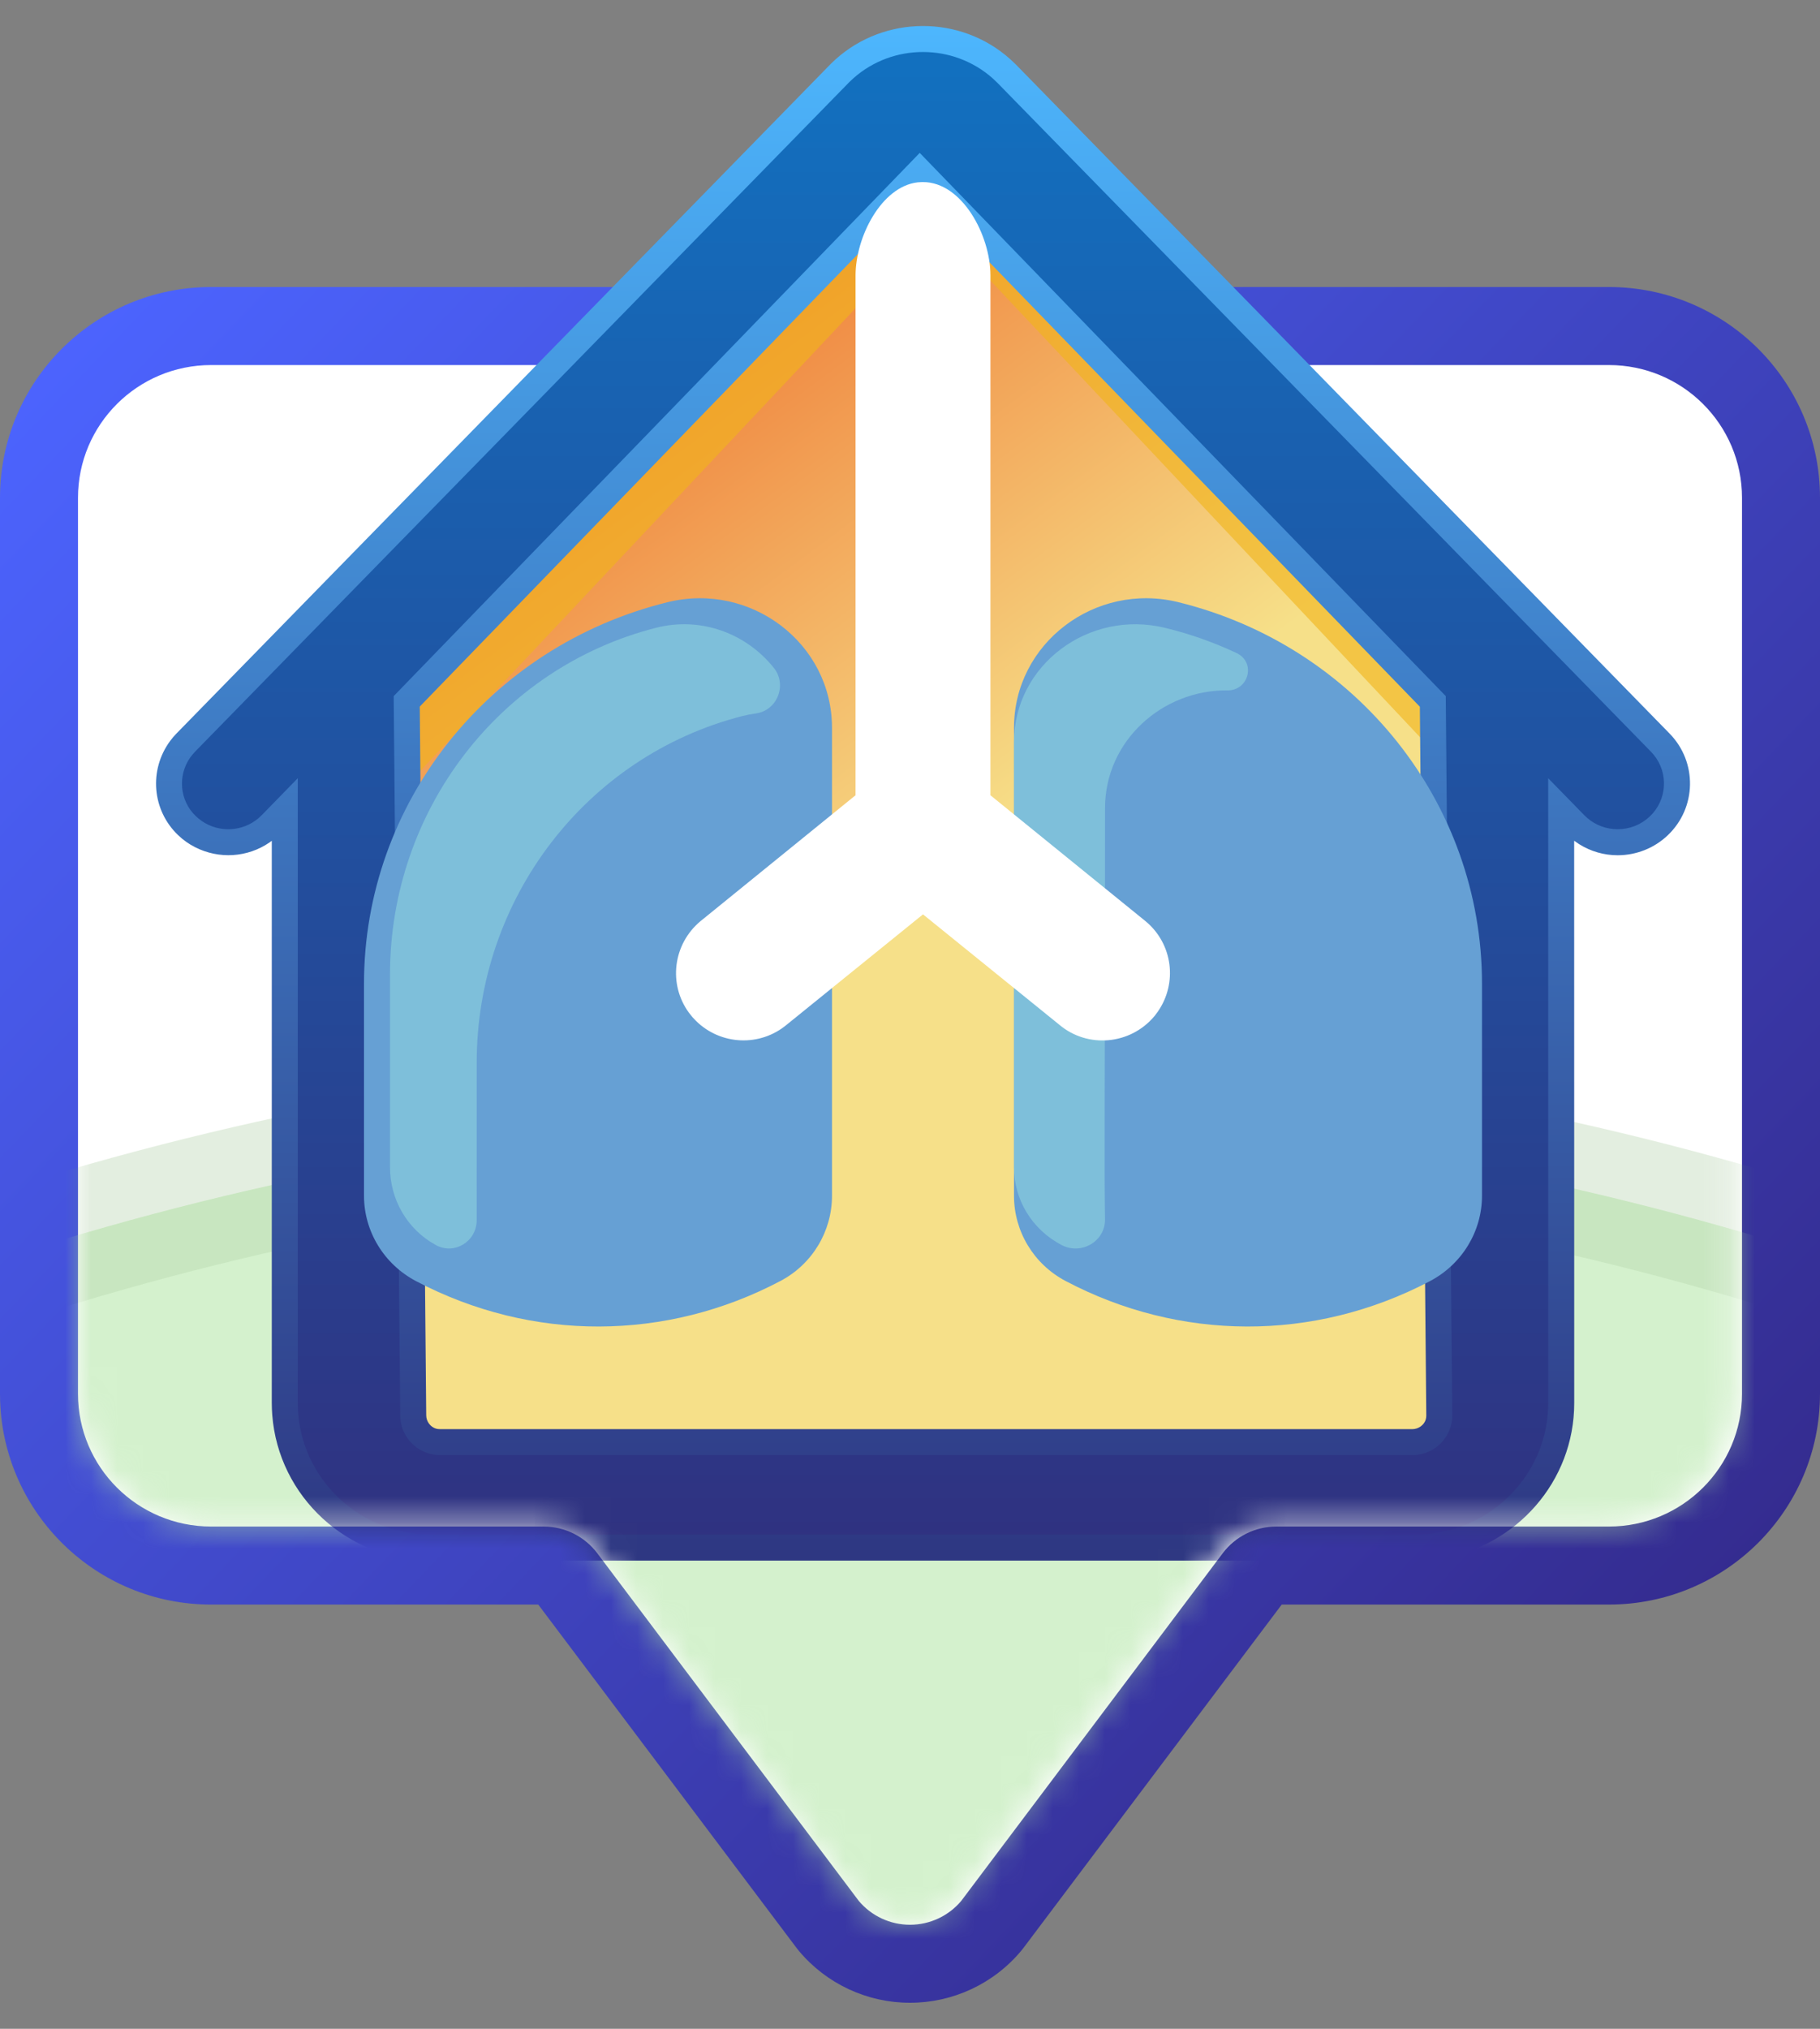
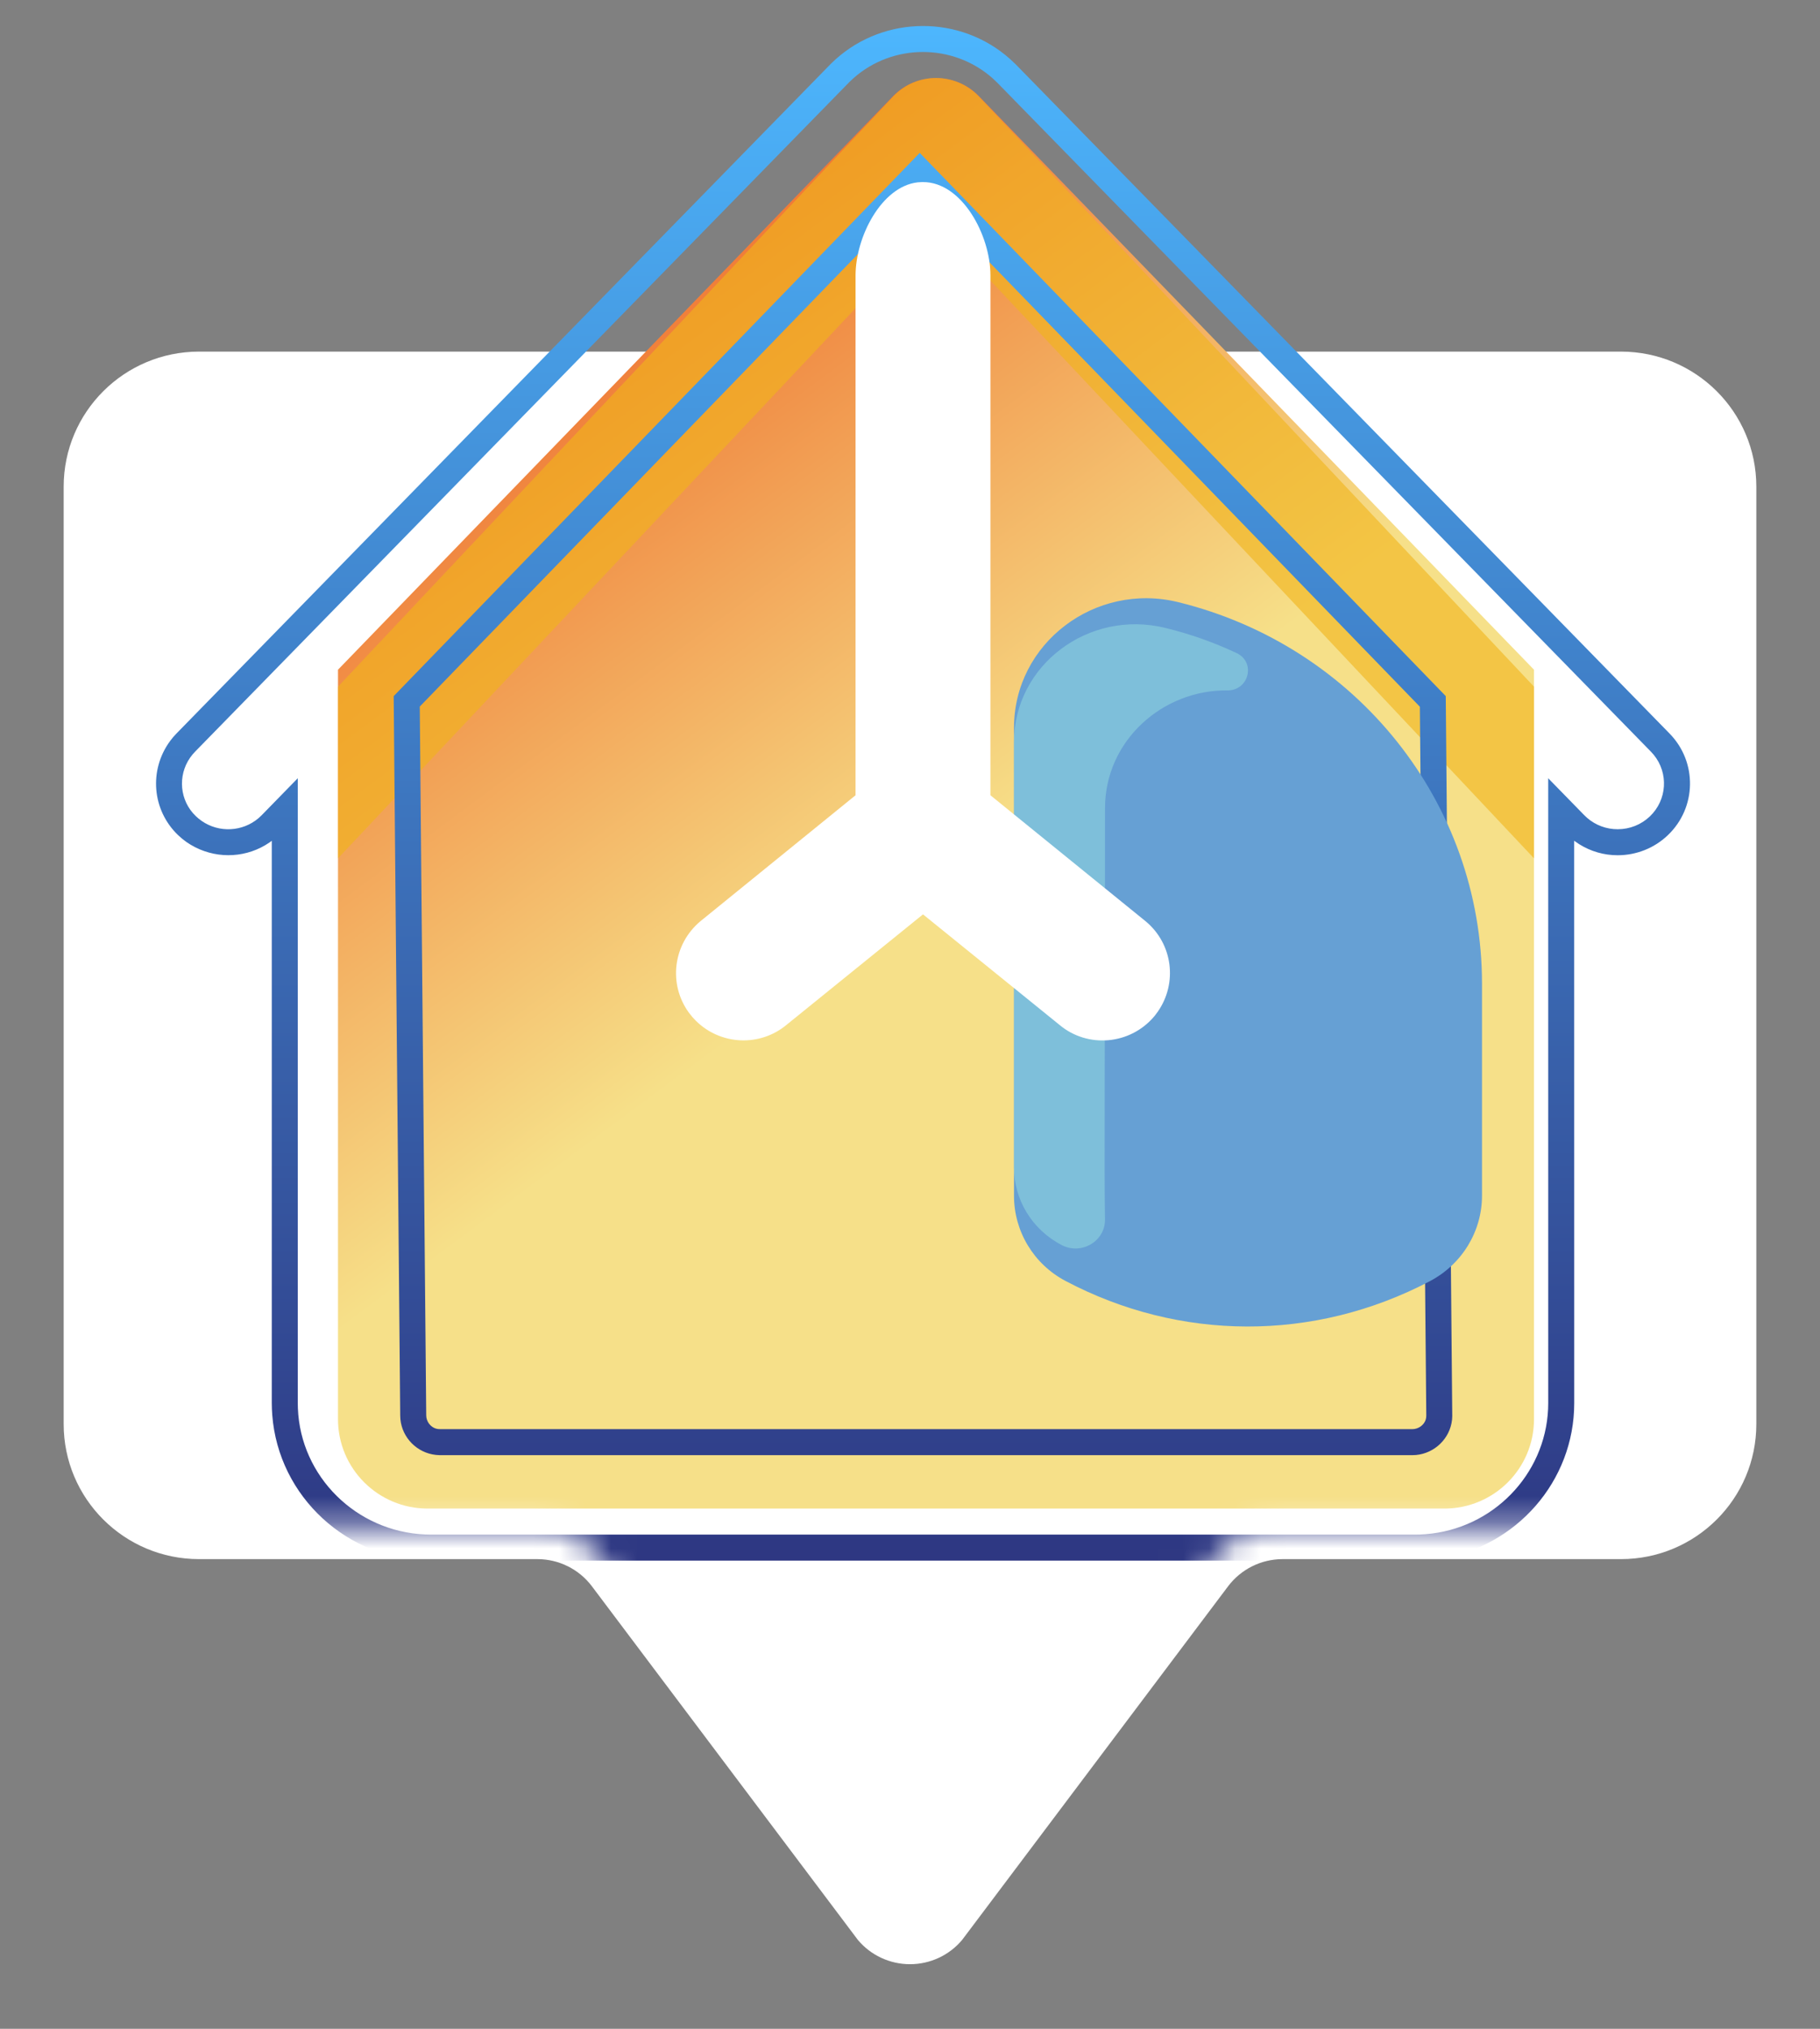
<svg xmlns="http://www.w3.org/2000/svg" xmlns:xlink="http://www.w3.org/1999/xlink" id="respir" viewBox="0 0 70 78" shape-rendering="geometricPrecision" text-rendering="geometricPrecision">
  <rect x="0" y="0" width="70" height="78" fill="#808080" stroke="none" />
  <style />
  <defs>
    <path id="respir-path-2" d="M49.35,0L58.69,0C61.508,0,63.793,2.285,63.793,5.103L63.793,59.552C63.793,62.37,61.508,64.655,58.69,64.655L45.931,64.655C45.128,64.658,44.373,65.035,43.89,65.676L33.861,79.047C33.375,79.629,32.655,79.965,31.896,79.965C31.138,79.965,30.418,79.629,29.932,79.047L19.903,65.676C19.42,65.035,18.665,64.658,17.862,64.655L5.103,64.655C2.285,64.655,0,62.37,0,59.552L0,5.103C0,2.285,2.285,0,5.103,0L49.35,0Z" />
    <linearGradient id="respir-border-fill" x1="0" y1="0.056" x2="1" y2="0.944" spreadMethod="pad" gradientUnits="objectBoundingBox">
      <stop id="respir-border-fill-0" offset="0%" stop-color="rgb(76,100,255)" />
      <stop id="respir-border-fill-1" offset="100%" stop-color="rgb(49,36,128)" />
    </linearGradient>
    <linearGradient id="respir-shape-fill" x1="0.16" y1="0.013" x2="0.5" y2="0.568" spreadMethod="pad" gradientUnits="objectBoundingBox">
      <stop id="respir-shape-fill-0" offset="0%" stop-color="rgb(237,84,23)" />
      <stop id="respir-shape-fill-1" offset="100%" stop-color="rgb(246,224,137)" />
    </linearGradient>
    <linearGradient id="respir-shape2-fill" x1="0.5" y1="0" x2="0.5" y2="1" spreadMethod="pad" gradientUnits="objectBoundingBox">
      <stop id="respir-shape2-fill-0" offset="0%" stop-color="rgb(17,114,193)" />
      <stop id="respir-shape2-fill-1" offset="100%" stop-color="rgb(48,49,128)" />
    </linearGradient>
    <linearGradient id="respir-shape3-fill" x1="0.5" y1="0" x2="0.5" y2="1" spreadMethod="pad" gradientUnits="objectBoundingBox">
      <stop id="respir-shape3-fill-0" offset="0%" stop-color="rgb(77,183,254)" />
      <stop id="respir-shape3-fill-1" offset="100%" stop-color="rgb(46,55,130)" />
    </linearGradient>
  </defs>
  <g id="respir-respir">
    <g id="respir-g1" transform="matrix(1 0 0 1 0 -6)">
      <path id="respir-background" d="M62.343,19.518C65.22,19.518,67.551,21.843,67.551,24.71L67.551,60.752C67.551,63.619,65.22,65.943,62.343,65.943L49.323,65.943C48.504,65.946,47.733,66.33,47.239,66.981L37.005,80.583C36.509,81.175,35.774,81.517,35,81.517C34.226,81.517,33.491,81.175,32.995,80.583L22.761,66.981C22.267,66.33,21.496,65.946,20.677,65.943L7.657,65.943C4.78,65.943,2.449,63.619,2.449,60.752L2.449,24.71C2.449,21.843,4.78,19.518,7.657,19.518L62.343,19.518Z" fill="rgb(255,255,255)" stroke="none" stroke-width="1" />
-       <path id="respir-border" d="M61.88,17.035L8.12,17.035C3.638,17.035,0,20.661,0,25.138L0,59.587L0.004,59.835C0.135,64.197,3.721,67.69,8.12,67.69L20.702,67.69L30.632,80.886L30.73,81.009C31.788,82.272,33.352,83,35,83C36.648,83,38.212,82.272,39.27,81.009L39.368,80.886L49.297,67.69L61.88,67.69C66.362,67.69,70,64.064,70,59.587L70,25.138C70,20.661,66.362,17.035,61.88,17.035ZM61.88,20.035C64.708,20.035,67,22.32,67,25.138L67,59.587C67,62.405,64.708,64.69,61.88,64.69L49.08,64.69C48.275,64.693,47.517,65.07,47.032,65.711L36.971,79.082C36.483,79.664,35.761,80,35,80C34.239,80,33.517,79.664,33.029,79.082L22.968,65.711C22.483,65.07,21.725,64.693,20.92,64.69L8.12,64.69C5.292,64.69,3,62.405,3,59.587L3,25.138C3,22.32,5.292,20.035,8.12,20.035L61.88,20.035Z" fill="url(#respir-border-fill)" stroke="none" stroke-width="1" />
      <g id="respir-house" transform="matrix(1 0 0 1 3 0.035)">
        <g id="respir-g2" mask="url(#respir-mask-3)">
          <g id="respir-earth-2" transform="matrix(1 0 0 1 0.187 -0.188)" opacity="0.543">
            <g id="respir-earth" transform="matrix(1 0 0 1 -82 49)">
-               <circle id="respir-circle1" r="114" transform="matrix(1 0 0 1 114 114)" fill="rgb(176,230,163)" fill-rule="evenodd" stroke="rgb(113,170,96)" stroke-width="5" stroke-opacity="0.348" />
-             </g>
+               </g>
          </g>
          <g id="respir-energy_ts" transform="translate(32.5,36.465) scale(1,1)">
            <g id="respir-energy" transform="translate(-32.5,-36.465)">
              <g id="respir-g3" transform="matrix(1 0 0 1 3 6.965)">
                <path id="respir-shape" d="M31.626,2.671C30.728,1.776,29.272,1.776,28.374,2.671L7,24.748L7,53.562C7,55.461,8.544,57,10.45,57L49.55,57C51.456,57,53,55.461,53,53.562L53,24.748L31.626,2.671Z" fill="url(#respir-shape-fill)" stroke="none" stroke-width="1" />
                <path id="respir-path1" style="mix-blend-mode:multiply" d="M31.626,2.69C30.728,1.77,29.272,1.77,28.374,2.69L7,25.4L7,32L28.374,9.291C29.272,8.37,30.728,8.37,31.626,9.291L53,32L53,25.4L31.626,2.69Z" opacity="0.615" fill="rgb(240,181,27)" stroke="none" stroke-width="1" />
-                 <path id="respir-shape2" d="M26.315,1.801C28.016,0.122,30.745,0.068,32.512,1.638L32.714,1.83L57.858,27.554C58.736,28.452,58.71,29.885,57.8,30.751C57.37,31.161,56.804,31.381,56.219,31.381C55.667,31.382,55.133,31.185,54.714,30.821L54.579,30.693L54.046,30.148L54.047,52.946C54.047,55.863,51.762,58.259,48.87,58.483L48.646,58.496L48.426,58.5L10.574,58.5C7.55,58.5,5.074,56.128,4.957,53.164L4.953,52.946L4.953,30.148L4.421,30.693C3.63,31.503,2.375,31.601,1.472,30.973L1.333,30.868L1.2,30.751C0.331,29.924,0.268,28.581,1.028,27.679L1.142,27.554L26.315,1.801ZM29.374,5.597L9.644,25.964L9.893,53.414C9.893,53.944,10.299,54.384,10.819,54.44L10.932,54.446L48.318,54.446C48.853,54.446,49.295,54.042,49.351,53.529L49.357,53.418L49.108,25.967L29.374,5.597Z" fill="url(#respir-shape2-fill)" stroke="none" stroke-width="1" />
                <path id="respir-shape3" d="M25.964,1.445C27.787,-0.355,30.685,-0.48,32.656,1.106L32.855,1.275L33.072,1.48L58.216,27.204C59.289,28.302,59.257,30.055,58.145,31.113C57.624,31.609,56.936,31.881,56.219,31.881C55.694,31.882,55.185,31.736,54.738,31.456L54.545,31.324L54.547,52.946C54.547,55.953,52.314,58.475,49.364,58.928L49.13,58.96L48.899,58.982L48.656,58.996L48.426,59L10.574,59C7.366,59,4.711,56.542,4.471,53.399L4.458,53.174L4.453,52.946L4.453,31.325L4.358,31.395C3.521,31.968,2.425,32.039,1.508,31.574L1.328,31.474L1.171,31.373L1.002,31.243L0.855,31.113C-0.155,30.152,-0.279,28.607,0.54,27.492L0.657,27.343L0.784,27.204L25.964,1.445ZM32.18,2.012C30.657,0.659,28.339,0.667,26.831,2.002L26.672,2.15L1.512,27.89L1.41,28.002C0.852,28.664,0.868,29.627,1.42,30.261L1.53,30.376L1.634,30.469L1.758,30.563C2.426,31.027,3.33,30.979,3.944,30.455L4.063,30.344L5.453,28.92L5.453,52.936L5.457,53.144C5.56,55.773,7.704,57.883,10.352,57.995L10.574,58L48.416,58L48.617,57.997L48.831,57.984C51.406,57.785,53.428,55.707,53.542,53.171L53.547,52.946L53.546,28.921L54.922,30.33L55.042,30.444C55.368,30.727,55.785,30.882,56.219,30.881C56.681,30.881,57.121,30.707,57.455,30.389C58.124,29.752,58.179,28.724,57.608,28.023L57.501,27.903L32.37,2.193L32.18,2.012ZM9.142,25.763L29.374,4.878L49.606,25.763L49.856,53.446L49.848,53.584C49.768,54.307,49.183,54.872,48.463,54.94L48.318,54.946L10.906,54.946L10.766,54.937C10.038,54.859,9.468,54.277,9.4,53.563L9.393,53.418L9.142,25.763ZM29.374,6.315L10.145,26.165L10.393,53.414C10.393,53.654,10.558,53.862,10.766,53.925L10.846,53.941L10.932,53.946L48.318,53.946C48.562,53.946,48.773,53.782,48.835,53.58L48.852,53.502L48.857,53.423L48.61,26.171L29.374,6.315Z" fill="url(#respir-shape3-fill)" stroke="none" stroke-width="1" />
              </g>
            </g>
          </g>
          <g id="respir-poumons">
            <g id="respir-p-all" transform="matrix(1 0 0 1 11 12.965)">
              <g id="respir-g4">
                <g id="respir-p-left_ts" transform="translate(18,30) scale(1,1)">
                  <g id="respir-p-left" transform="translate(-18,-14)">
-                     <path id="respir-path2" d="M18,4.98L18,22.974C18,24.338,17.246,25.599,16.021,26.247C11.638,28.562,6.474,28.603,2.007,26.258C0.77,25.608,0,24.345,0,22.971L0,14.817C0,7.885,4.813,1.841,11.678,0.152C14.873,-0.635,18,1.728,18,4.98Z" fill="rgb(102,160,212)" stroke="none" stroke-width="1" />
-                     <path id="respir-path3" d="M15.762,2.677C16.287,3.332,15.893,4.319,15.069,4.43C14.897,4.453,14.726,4.486,14.556,4.529C8.547,6.064,4.335,11.557,4.335,17.857C4.335,21,4.334,22.833,4.334,23.914C4.334,24.73,3.478,25.256,2.77,24.872C1.635,24.254,1,23.085,1,21.877L1,14.466C1,8.167,5.212,2.674,11.221,1.139C12.98,0.688,14.717,1.37,15.762,2.677Z" fill="rgb(126,191,218)" stroke="none" stroke-width="1" />
-                   </g>
+                     </g>
                </g>
                <g id="respir-p-right_ts" transform="translate(25,29) scale(1,1)">
                  <g id="respir-p-right" transform="translate(0,-13)">
                    <path id="respir-path-copy" d="M18,4.98L18,22.974C18,24.338,17.246,25.599,16.021,26.247C11.638,28.562,6.474,28.603,2.007,26.258C0.77,25.608,0,24.345,0,22.971L0,14.817C0,7.885,4.813,1.841,11.678,0.152C14.873,-0.635,18,1.728,18,4.98Z" transform="matrix(-1 0 0 1 18 0)" fill="rgb(102,160,212)" stroke="none" stroke-width="1" />
                    <path id="respir-path4" d="M8.561,2.108C9.312,2.462,9.037,3.554,8.202,3.544C5.719,3.516,3.501,5.473,3.501,8.071C3.501,18.012,3.468,22.079,3.5,23.88C3.515,24.716,2.596,25.264,1.835,24.869C0.676,24.266,0,23.107,0,21.885L0,5.527C0,2.574,2.87,0.422,5.81,1.139C6.774,1.373,7.694,1.7,8.561,2.108Z" fill="rgb(126,191,218)" stroke="none" stroke-width="1" />
                  </g>
                </g>
                <path id="respir-p-center" d="M21.5,-0L21.456,0L21.29,0.011C19.897,0.175,18.906,2.113,18.906,3.588L18.906,23.575L12.938,28.419C11.876,29.309,11.7,30.844,12.496,31.934L12.637,32.11L12.763,32.244C13.712,33.185,15.227,33.26,16.261,32.394L21.5,28.154L26.752,32.405C27.837,33.314,29.474,33.17,30.395,32.074L30.426,32.036L30.535,31.889C31.295,30.792,31.106,29.294,30.074,28.429L24.093,23.575L24.094,3.588C24.094,2.041,22.999,-0,21.5,-0Z" fill="rgb(255,255,255)" stroke="none" stroke-width="1" />
              </g>
            </g>
          </g>
          <mask id="respir-mask-3" mask-type="luminance">
            <use id="respir-use1" width="63.793" height="79.965" xlink:href="#respir-path-2" fill="rgb(255,255,255)" fill-rule="evenodd" stroke="none" stroke-width="1" />
          </mask>
        </g>
      </g>
    </g>
  </g>
</svg>